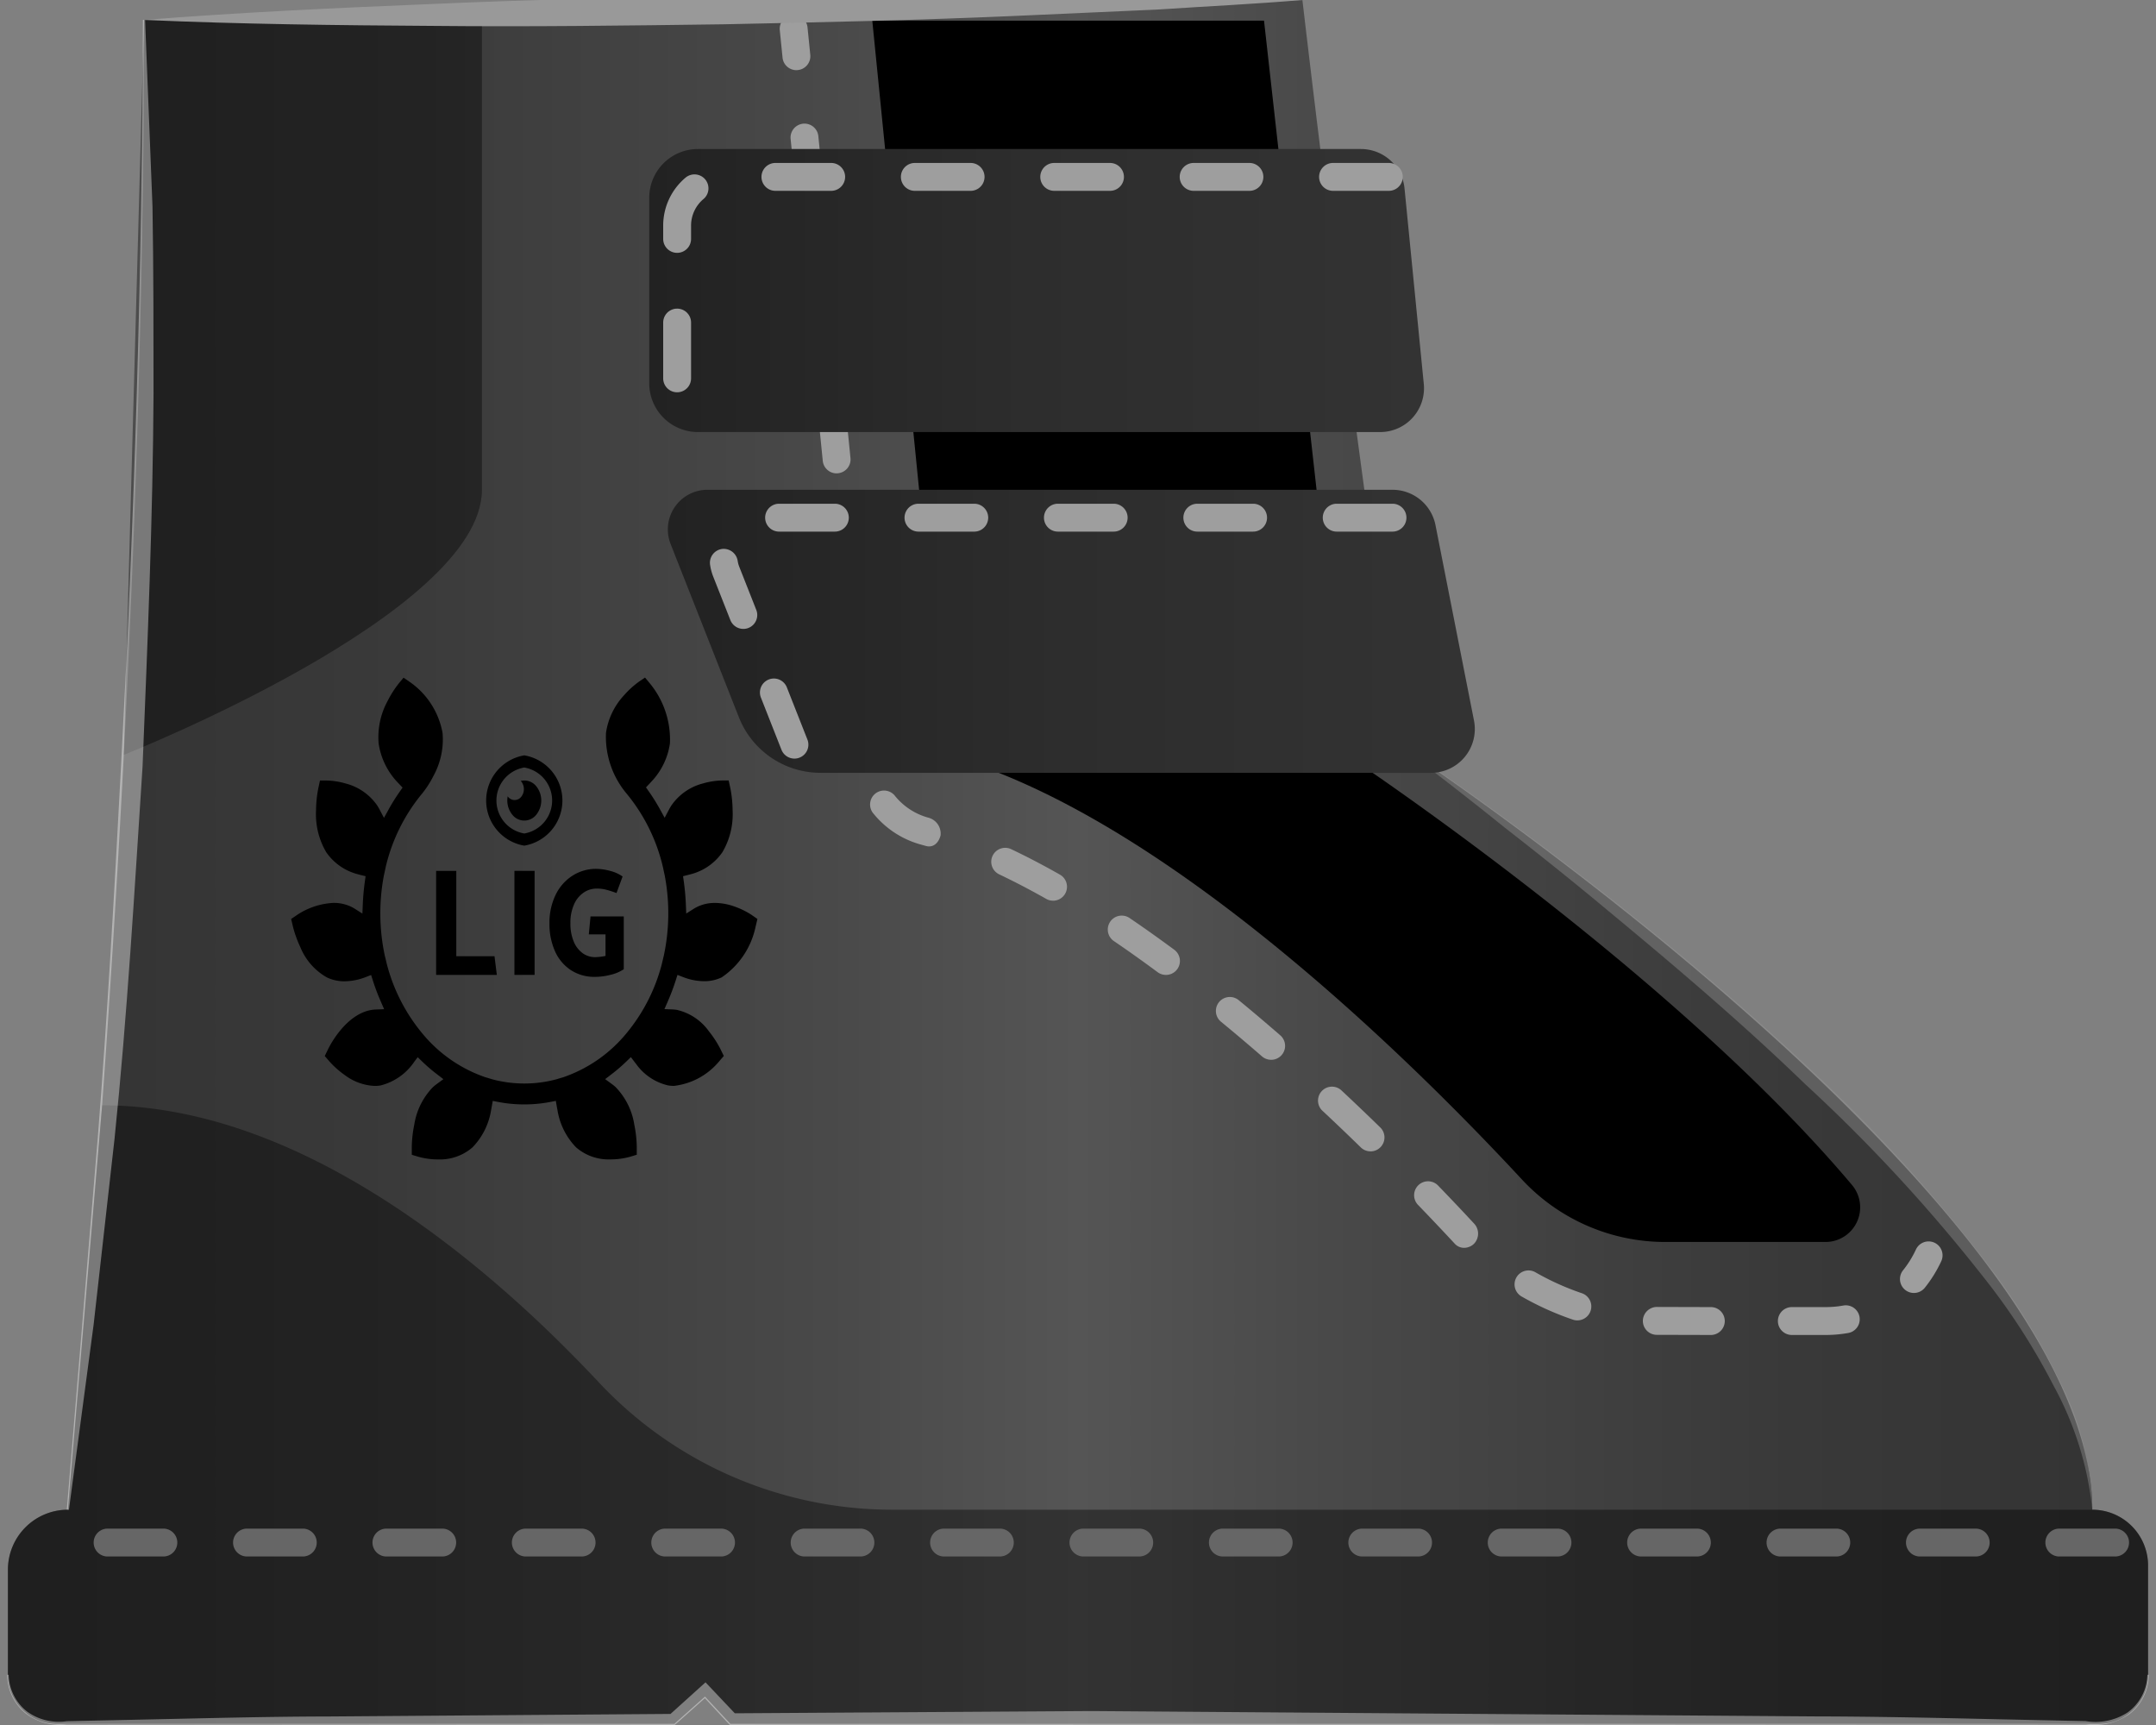
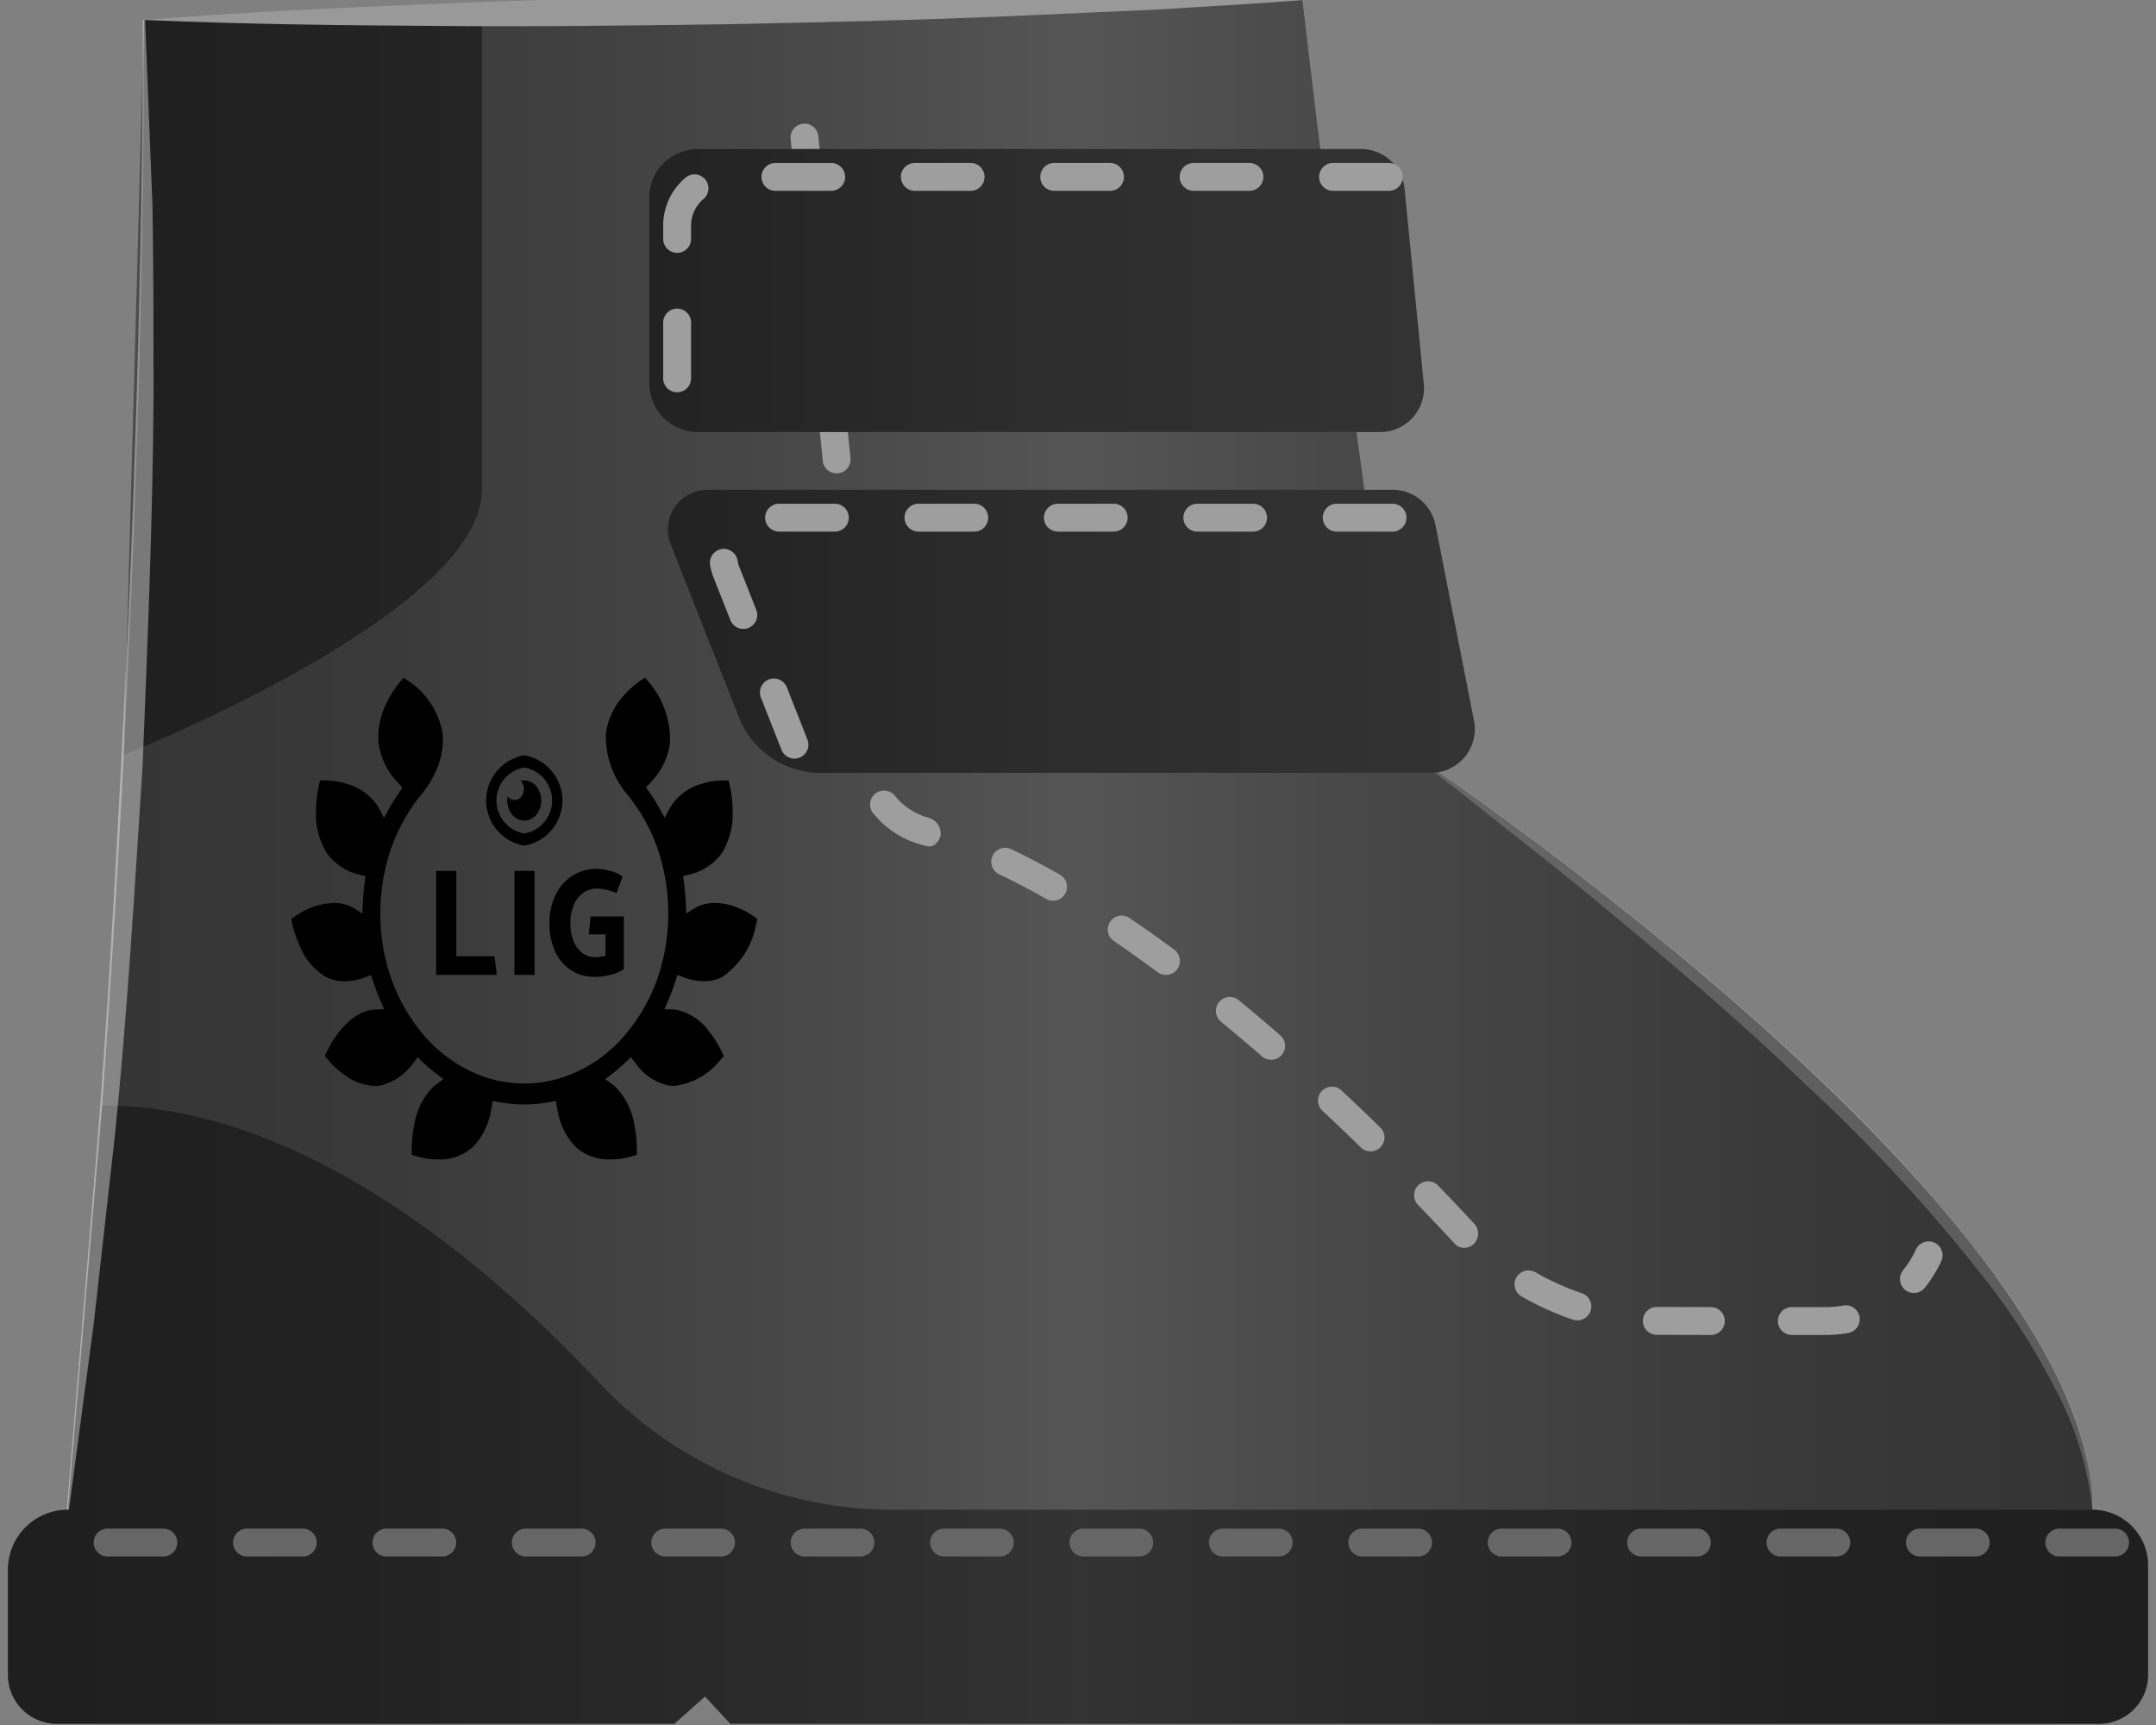
<svg xmlns="http://www.w3.org/2000/svg" xmlns:xlink="http://www.w3.org/1999/xlink" viewBox="0 0 75 60">
  <rect x="0" y="0" width="75" height="60" fill="#808080" stroke="none" />
  <defs>
    <linearGradient id="a" data-name="Dégradé sans nom 55" x1="7.236" y1="29.979" x2="81.683" y2="29.979" gradientTransform="matrix(-1, 0, 0, 1, 81.96, 0)" gradientUnits="userSpaceOnUse">
      <stop offset="0" stop-color="#333" />
      <stop offset="0.166" stop-color="#393939" />
      <stop offset="0.383" stop-color="#494949" />
      <stop offset="0.5" stop-color="#555" />
      <stop offset="0.617" stop-color="#494949" />
      <stop offset="0.834" stop-color="#393939" />
      <stop offset="1" stop-color="#333" />
    </linearGradient>
    <linearGradient id="b" data-name="Dégradé sans nom 160" x1="32.424" y1="10.106" x2="59.375" y2="10.106" gradientTransform="matrix(-1, 0, 0, 1, 81.96, 0)" gradientUnits="userSpaceOnUse">
      <stop offset="0" stop-color="#333" />
      <stop offset="0.511" stop-color="#2d2d2d" />
      <stop offset="1" stop-color="#222" />
    </linearGradient>
    <linearGradient id="c" x1="30.656" y1="21.959" x2="58.73" y2="21.959" xlink:href="#b" />
  </defs>
  <g>
    <g>
      <path d="M2.362,52.512,3.552,38.46C4.256,28.671,5.01,14.872,5.01.693L45.306,0c1.756,14.964,3.418,25.949,3.418,25.949S72.784,41.85,72.784,52.512h0a1.94,1.94,0,0,1,1.94,1.94v3.803a1.703,1.703,0,0,1-1.703,1.703h-47.613l-.883-.948-1.065.948H1.979a1.703,1.703,0,0,1-1.703-1.703V54.597a2.085,2.085,0,0,1,2.085-2.085Z" fill="url(#a)" />
      <path d="M48.737,25.928c2.542,1.711,5.011,3.529,7.419,5.425,2.406,1.897,4.746,3.881,6.975,5.986a53.266,53.266,0,0,1,6.153,6.82,22.896,22.896,0,0,1,2.389,3.924,10.253,10.253,0,0,1,1.111,4.428,11.385,11.385,0,0,0-1.349-4.317,22.894,22.894,0,0,0-2.463-3.806,56.558,56.558,0,0,0-6.185-6.688c-2.19-2.119-4.519-4.095-6.872-6.043-1.173-.98-2.368-1.934-3.574-2.874-1.193-.959-2.398-1.905-3.631-2.815Z" fill="#999" opacity="0.4" />
      <path d="M3.554,38.446,2.362,52.512h0A2.085,2.085,0,0,0,.276,54.597v3.658a1.703,1.703,0,0,0,1.703,1.703h21.48l1.065-.948.883.948h47.613a1.703,1.703,0,0,0,1.703-1.703V54.451a1.94,1.94,0,0,0-1.94-1.94H30.984a13.968,13.968,0,0,1-10.172-4.45C16.942,43.94,10.483,38.446,3.554,38.446Z" opacity="0.4" />
-       <path d="M.301,58.255a1.677,1.677,0,0,0,.638,1.275,1.885,1.885,0,0,0,1.385.338l3.019-.065c2.013-.043,4.026-.096,6.038-.099l12.077-.09-.228.087,1.058-.955.255-.23.24.253.89.941-.266-.116,12.572-.079,12.572.093,12.572.093c2.095.004,4.191.049,6.286.097l3.143.067a2.062,2.062,0,0,0,1.46-.301,1.665,1.665,0,0,0,.687-1.31h.05a1.733,1.733,0,0,1-.686,1.377,2.159,2.159,0,0,1-1.511.353l-3.143.002-6.286.004-12.572.008L25.408,60h-.019l-.013-.014-.883-.948.058.003-1.066.947-.012.01h-.016l-12.077-.008-6.038-.004-3.019-.002A1.986,1.986,0,0,1,.887,59.594a1.744,1.744,0,0,1-.636-1.34Z" fill="#fff" opacity="0.4" />
      <g>
-         <path d="M27.703,2.44a.484.484,0,0,1-.481-.437l-.097-.964A.485.485,0,0,1,28.09.943l.097.964a.484.484,0,0,1-.434.53A.428.428,0,0,1,27.703,2.44Z" fill="#9e9e9e" />
        <path d="M63.505,46.434H62.332a.485.485,0,1,1,0-.97H63.505a3.499,3.499,0,0,0,.618-.054.485.485,0,1,1,.171.955A4.532,4.532,0,0,1,63.505,46.434Zm-3.991,0-1.893-.005a.485.485,0,0,1-.471-.499.491.491,0,0,1,.499-.471l1.865.005a.485.485,0,1,1,0,.97Zm-4.642-.507a.494.494,0,0,1-.155-.026,10.162,10.162,0,0,1-1.795-.811.485.485,0,0,1,.483-.841,9.185,9.185,0,0,0,1.623.733.485.485,0,0,1-.155.944Zm-3.94-2.524a.438.438,0,0,1-.327-.145c-.395-.426-.815-.87-1.286-1.358a.485.485,0,0,1,.697-.674c.477.493.901.943,1.264,1.334a.509.509,0,0,1-.008.705A.501.501,0,0,1,50.931,43.403Zm-3.256-3.356a.482.482,0,0,1-.339-.138c-.429-.419-.881-.851-1.352-1.291a.485.485,0,0,1,.661-.708c.476.444.934.882,1.369,1.306a.485.485,0,0,1-.339.832ZM44.218,36.862a.485.485,0,0,1-.318-.118c-.464-.404-.941-.807-1.426-1.206a.485.485,0,1,1,.616-.75c.493.404.975.814,1.446,1.223a.485.485,0,0,1-.318.852Zm-3.659-2.952a.49.49,0,0,1-.289-.095c-.501-.371-1.007-.732-1.516-1.078a.485.485,0,1,1,.544-.803c.521.353,1.038.722,1.551,1.101a.485.485,0,0,1-.289.875Zm-3.925-2.582a.478.478,0,0,1-.24-.063c-.555-.314-1.105-.601-1.634-.852a.485.485,0,0,1,.415-.877c.551.261,1.122.56,1.698.887a.485.485,0,0,1-.24.906Zm-4.312-1.888a.426.426,0,0,1-.111-.015l-.177-.049a3.223,3.223,0,0,1-1.645-1.072.485.485,0,1,1,.75-.614,2.255,2.255,0,0,0,1.153.75.573.573,0,0,1,.427.621C32.659,29.28,32.521,29.44,32.323,29.44Zm-2.287-3.627a.484.484,0,0,1-.481-.437l-.187-1.87a.485.485,0,0,1,.964-.097l.187,1.87a.483.483,0,0,1-.434.53A.428.428,0,0,1,30.036,25.813Zm-.466-4.674a.484.484,0,0,1-.481-.437l-.187-1.87a.485.485,0,1,1,.964-.097l.187,1.87a.483.483,0,0,1-.434.53A.428.428,0,0,1,29.57,21.139Zm-.467-4.674a.484.484,0,0,1-.481-.437l-.187-1.87a.485.485,0,1,1,.964-.097l.187,1.87a.483.483,0,0,1-.434.53A.43.43,0,0,1,29.103,16.464Zm-.466-4.674a.484.484,0,0,1-.481-.437l-.187-1.87a.485.485,0,1,1,.964-.097l.187,1.87a.483.483,0,0,1-.434.53A.43.43,0,0,1,28.637,11.79Zm-.467-4.674a.484.484,0,0,1-.481-.437l-.187-1.87a.485.485,0,0,1,.964-.097l.187,1.87a.483.483,0,0,1-.434.53A.43.43,0,0,1,28.17,7.116Z" fill="#9e9e9e" />
        <path d="M66.579,44.973a.485.485,0,0,1-.379-.788,3.541,3.541,0,0,0,.45-.726.485.485,0,0,1,.879.411,4.544,4.544,0,0,1-.571.921A.486.486,0,0,1,66.579,44.973Z" fill="#9e9e9e" />
      </g>
-       <path d="M43.971.718,46.832,26.256s11.301,7.486,17.592,14.96a1.205,1.205,0,0,1-.919,1.983h-5.58a6.802,6.802,0,0,1-4.988-2.18c-3.791-4.086-12.452-12.672-20.044-14.763L30.344.718Z" />
      <path d="M24.28,15.028h23.732a1.524,1.524,0,0,0,1.517-1.674l-.67-6.796a1.524,1.524,0,0,0-1.517-1.375H24.28a1.695,1.695,0,0,0-1.695,1.695v6.454A1.695,1.695,0,0,0,24.28,15.028Z" fill="url(#b)" />
      <path d="M23.555,13.645a.485.485,0,0,1-.485-.485V11.22a.485.485,0,0,1,.97,0v1.94A.485.485,0,0,1,23.555,13.645Zm0-4.85a.485.485,0,0,1-.485-.485V7.849a2.178,2.178,0,0,1,.777-1.669.485.485,0,1,1,.625.743,1.206,1.206,0,0,0-.432.926v.461A.485.485,0,0,1,23.555,8.795ZM48.312,6.638H46.372a.485.485,0,1,1,0-.97h1.94a.485.485,0,0,1,0,.97Zm-4.85,0H41.523a.485.485,0,0,1,0-.97h1.94a.485.485,0,1,1,0,.97Zm-4.85,0H36.673a.485.485,0,1,1,0-.97H38.613a.485.485,0,1,1,0,.97Zm-4.85,0H31.824a.485.485,0,1,1,0-.97h1.94a.485.485,0,0,1,0,.97Zm-4.85,0H26.974a.485.485,0,0,1,0-.97h1.94a.485.485,0,1,1,0,.97Z" fill="#9e9e9e" />
      <path d="M28.544,26.881H49.779a1.524,1.524,0,0,0,1.496-1.819l-1.339-6.796a1.524,1.524,0,0,0-1.496-1.23H24.611a1.379,1.379,0,0,0-1.283,1.885l2.374,6.024A3.055,3.055,0,0,0,28.544,26.881Z" fill="url(#c)" />
      <path d="M27.636,26.386a.485.485,0,0,1-.451-.307l-.711-1.804a.485.485,0,1,1,.902-.356l.711,1.804a.484.484,0,0,1-.273.629A.472.472,0,0,1,27.636,26.386Zm-1.778-4.511a.485.485,0,0,1-.451-.307l-.591-1.498a1.899,1.899,0,0,1-.115-.426.486.486,0,0,1,.411-.549.492.492,0,0,1,.549.411.902.902,0,0,0,.055.206l.592,1.501a.484.484,0,0,1-.273.629A.472.472,0,0,1,25.858,21.875ZM48.44,18.491H46.5a.485.485,0,1,1,0-.97H48.44a.485.485,0,0,1,0,.97Zm-4.85,0H41.651a.485.485,0,0,1,0-.97h1.94a.485.485,0,1,1,0,.97Zm-4.85,0H36.801a.485.485,0,1,1,0-.97h1.94a.485.485,0,1,1,0,.97Zm-4.85,0H31.951a.485.485,0,1,1,0-.97h1.94a.485.485,0,0,1,0,.97Zm-4.85,0H27.102a.485.485,0,0,1,0-.97h1.94a.485.485,0,1,1,0,.97Z" fill="#9e9e9e" />
      <path d="M16.765.491V17.036c0,4.298-12.459,9.22-12.459,9.22L5.01.693Z" opacity="0.4" />
      <path d="M5.01.693C8.364.429,11.72.275,15.077.137c3.356-.149,6.714-.22,10.072-.29,3.358-.047,6.716-.091,10.076-.058l5.039.053c1.68.054,3.36.074,5.041.158-1.677.142-3.355.22-5.033.332L35.238.557c-3.356.148-6.714.219-10.072.288-3.358.045-6.716.09-10.076.056C11.731.88,8.371.841,5.01.693Z" fill="#999" />
      <path d="M73.577,54.139H71.637a.485.485,0,1,1,0-.97h1.94a.485.485,0,1,1,0,.97Zm-4.85,0H66.788a.485.485,0,1,1,0-.97h1.94a.485.485,0,0,1,0,.97Zm-4.85,0H61.938a.485.485,0,0,1,0-.97h1.94a.485.485,0,1,1,0,.97Zm-4.85,0H57.089a.485.485,0,1,1,0-.97h1.94a.485.485,0,1,1,0,.97Zm-4.85,0H52.239a.485.485,0,1,1,0-.97H54.179a.485.485,0,0,1,0,.97Zm-4.85,0H47.39a.485.485,0,0,1,0-.97h1.94a.485.485,0,1,1,0,.97Zm-4.85,0H42.54a.485.485,0,1,1,0-.97h1.94a.485.485,0,1,1,0,.97Zm-4.85,0H37.69a.485.485,0,1,1,0-.97h1.94a.485.485,0,0,1,0,.97Zm-4.85,0H32.841a.485.485,0,0,1,0-.97h1.94a.485.485,0,1,1,0,.97Zm-4.85,0H27.991a.485.485,0,1,1,0-.97h1.94a.485.485,0,1,1,0,.97Zm-4.85,0H23.142a.485.485,0,1,1,0-.97h1.94a.485.485,0,0,1,0,.97Zm-4.85,0H18.292a.485.485,0,0,1,0-.97H20.232a.485.485,0,1,1,0,.97Zm-4.85,0H13.443a.485.485,0,1,1,0-.97h1.94a.485.485,0,1,1,0,.97Zm-4.85,0H8.593a.485.485,0,1,1,0-.97h1.94a.485.485,0,0,1,0,.97Zm-4.85,0H3.743a.485.485,0,0,1,0-.97H5.683a.485.485,0,1,1,0,.97Z" fill="#666" />
      <path d="M18.238,29.414a1.593,1.593,0,0,0,0-3.141,1.593,1.593,0,0,0,0,3.141Zm0-2.718a1.164,1.164,0,0,1,0,2.295,1.164,1.164,0,0,1,0-2.295Z" />
      <path d="M17.821,28.337a.784.784,0,0,1-.16-.64l.014.019a.288.288,0,0,0,.455,0,.43.43,0,0,0,0-.537l-.016-.017a.532.532,0,0,1,.542.188.791.791,0,0,1,0,.987A.529.529,0,0,1,17.821,28.337Z" />
      <path d="M26.348,31.964l-.064.271a2.824,2.824,0,0,1-1.18,1.761,1.395,1.395,0,0,1-.611.133,2.05,2.05,0,0,1-.67-.121c-.031-.011-.061-.022-.091-.034l-.165-.065-.061.192a7.238,7.238,0,0,1-.262.699l-.13.299.284.012a1.257,1.257,0,0,1,.149.015,1.892,1.892,0,0,1,1.115.747,3.575,3.575,0,0,1,.398.613l.119.243-.17.197a2.4,2.4,0,0,1-1.565.844,1.251,1.251,0,0,1-.201-.016,1.889,1.889,0,0,1-1.115-.747c-.024-.029-.045-.057-.066-.085l-.116-.153-.134.13a5.816,5.816,0,0,1-.522.453l-.239.183.242.177a1.364,1.364,0,0,1,.123.101,2.402,2.402,0,0,1,.649,1.305,4.14,4.14,0,0,1,.086.766l-0.0.281-.231.07a2.565,2.565,0,0,1-.649.092l-.038 0a1.727,1.727,0,0,1-1.193-.419,2.402,2.402,0,0,1-.649-1.305c-.008-.038-.015-.074-.021-.111l-.035-.201-.172.034a4.838,4.838,0,0,1-1.852,0l-.17-.033-.035.2c-.007.037-.014.074-.021.112a2.402,2.402,0,0,1-.649,1.305,1.727,1.727,0,0,1-1.193.419l-.038-0a2.577,2.577,0,0,1-.649-.092l-.231-.07-0-.281a4.141,4.141,0,0,1,.086-.766,2.403,2.403,0,0,1,.649-1.305,1.474,1.474,0,0,1,.123-.101l.241-.177-.238-.183a5.814,5.814,0,0,1-.521-.451l-.134-.13-.116.153a2.004,2.004,0,0,1-1.182.831,1.25,1.25,0,0,1-.196.015,1.862,1.862,0,0,1-1.047-.38,3.115,3.115,0,0,1-.523-.463l-.17-.197.119-.244c.06-.124.616-1.214,1.513-1.36a1.166,1.166,0,0,1,.148-.014l.285-.011-.13-.3a7.195,7.195,0,0,1-.261-.697l-.061-.192-.165.064a2.108,2.108,0,0,1-.76.155,1.399,1.399,0,0,1-.613-.135,2.127,2.127,0,0,1-.923-1.05,3.979,3.979,0,0,1-.257-.711l-.064-.271.206-.141a2.507,2.507,0,0,1,1.272-.419,1.403,1.403,0,0,1,.613.135,1.352,1.352,0,0,1,.136.077l.252.16.014-.337c.011-.253.034-.509.069-.762l.028-.201-.169-.042c-.031-.008-.063-.016-.095-.025a1.916,1.916,0,0,1-1.105-.767,2.602,2.602,0,0,1-.355-1.455,4.158,4.158,0,0,1,.078-.766l.059-.273.241-0a2.53,2.53,0,0,1,.645.101,1.914,1.914,0,0,1,1.105.767c.03.046.059.095.085.146l.15.285.155-.281a6.746,6.746,0,0,1,.382-.615l.11-.158-.13-.137a2.501,2.501,0,0,1-.703-1.397,2.631,2.631,0,0,1,.308-1.469,3.542,3.542,0,0,1,.393-.619l.166-.2.207.141a2.756,2.756,0,0,1,1.151,1.787,2.636,2.636,0,0,1-.308,1.47,3.511,3.511,0,0,1-.392.618A6.227,6.227,0,0,0,13.414,30.172l-.013.064-.048.221a7.053,7.053,0,0,0,.033,2.784l.014.054.056.236a6.21,6.21,0,0,0,1.242,2.423,4.907,4.907,0,0,0,2.189,1.516l.054.015.187.057a4.319,4.319,0,0,0,2.219.001l.192-.058.044-.012a4.909,4.909,0,0,0,2.198-1.519,6.207,6.207,0,0,0,1.24-2.417l.056-.238.013-.051a7.051,7.051,0,0,0,.036-2.785l-.049-.227-.011-.054a6.233,6.233,0,0,0-1.285-2.598,3.077,3.077,0,0,1-.701-2.089,2.431,2.431,0,0,1,.633-1.317,3.106,3.106,0,0,1,.519-.471l.206-.14.167.201a3.076,3.076,0,0,1,.7,2.088,2.433,2.433,0,0,1-.632,1.317c-.024.027-.048.053-.072.078l-.129.137.111.158a6.747,6.747,0,0,1,.383.617l.155.282.15-.285c.027-.051.055-.099.086-.146a1.916,1.916,0,0,1,1.105-.766,2.549,2.549,0,0,1,.648-.101l.238 0.0.059.273a4.145,4.145,0,0,1,.078.767,2.603,2.603,0,0,1-.355,1.455,1.916,1.916,0,0,1-1.105.767c-.032.009-.063.017-.095.025l-.169.042.028.202c.035.252.058.508.069.761l.014.336.251-.159a1.431,1.431,0,0,1,.138-.077,1.396,1.396,0,0,1,.611-.133,2.049,2.049,0,0,1,.67.122,2.758,2.758,0,0,1,.604.295Z" />
      <path d="M17.202,33.26H15.873v-2.969h-.702v3.618h2.112Z" />
      <path d="M18.597,33.909V30.291h-.702v3.618Z" />
      <path d="M21.064,32.499v.75a1.836,1.836,0,0,1-.365.043.729.729,0,0,1-.428-.136.933.933,0,0,1-.311-.402,1.593,1.593,0,0,1-.117-.644,1.539,1.539,0,0,1,.128-.657.953.953,0,0,1,.338-.41.802.802,0,0,1,.444-.136,1.352,1.352,0,0,1,.315.035,3.721,3.721,0,0,1,.378.12l.212-.575a1.302,1.302,0,0,0-.441-.197,1.905,1.905,0,0,0-.473-.069,1.517,1.517,0,0,0-.828.237,1.623,1.623,0,0,0-.588.668,2.197,2.197,0,0,0-.214.99,2.304,2.304,0,0,0,.194.974,1.52,1.52,0,0,0,.552.654,1.49,1.49,0,0,0,.835.234,2.208,2.208,0,0,0,.547-.072,1.404,1.404,0,0,0,.457-.194V31.876H20.542l-.059.623Z" />
    </g>
    <path d="M2.324,52.508,3.401,39.577c.338-4.311.584-8.63.81-12.949.463-8.637.743-17.285.761-25.936H5.047L5.305,7.186c.036,2.165.035,4.33.036,6.496-.022,4.331-.208,8.658-.382,12.985-.282,4.322-.53,8.642-.976,12.956l-.726,6.452-.859,6.44Z" fill="#fff" opacity="0.4" />
  </g>
</svg>